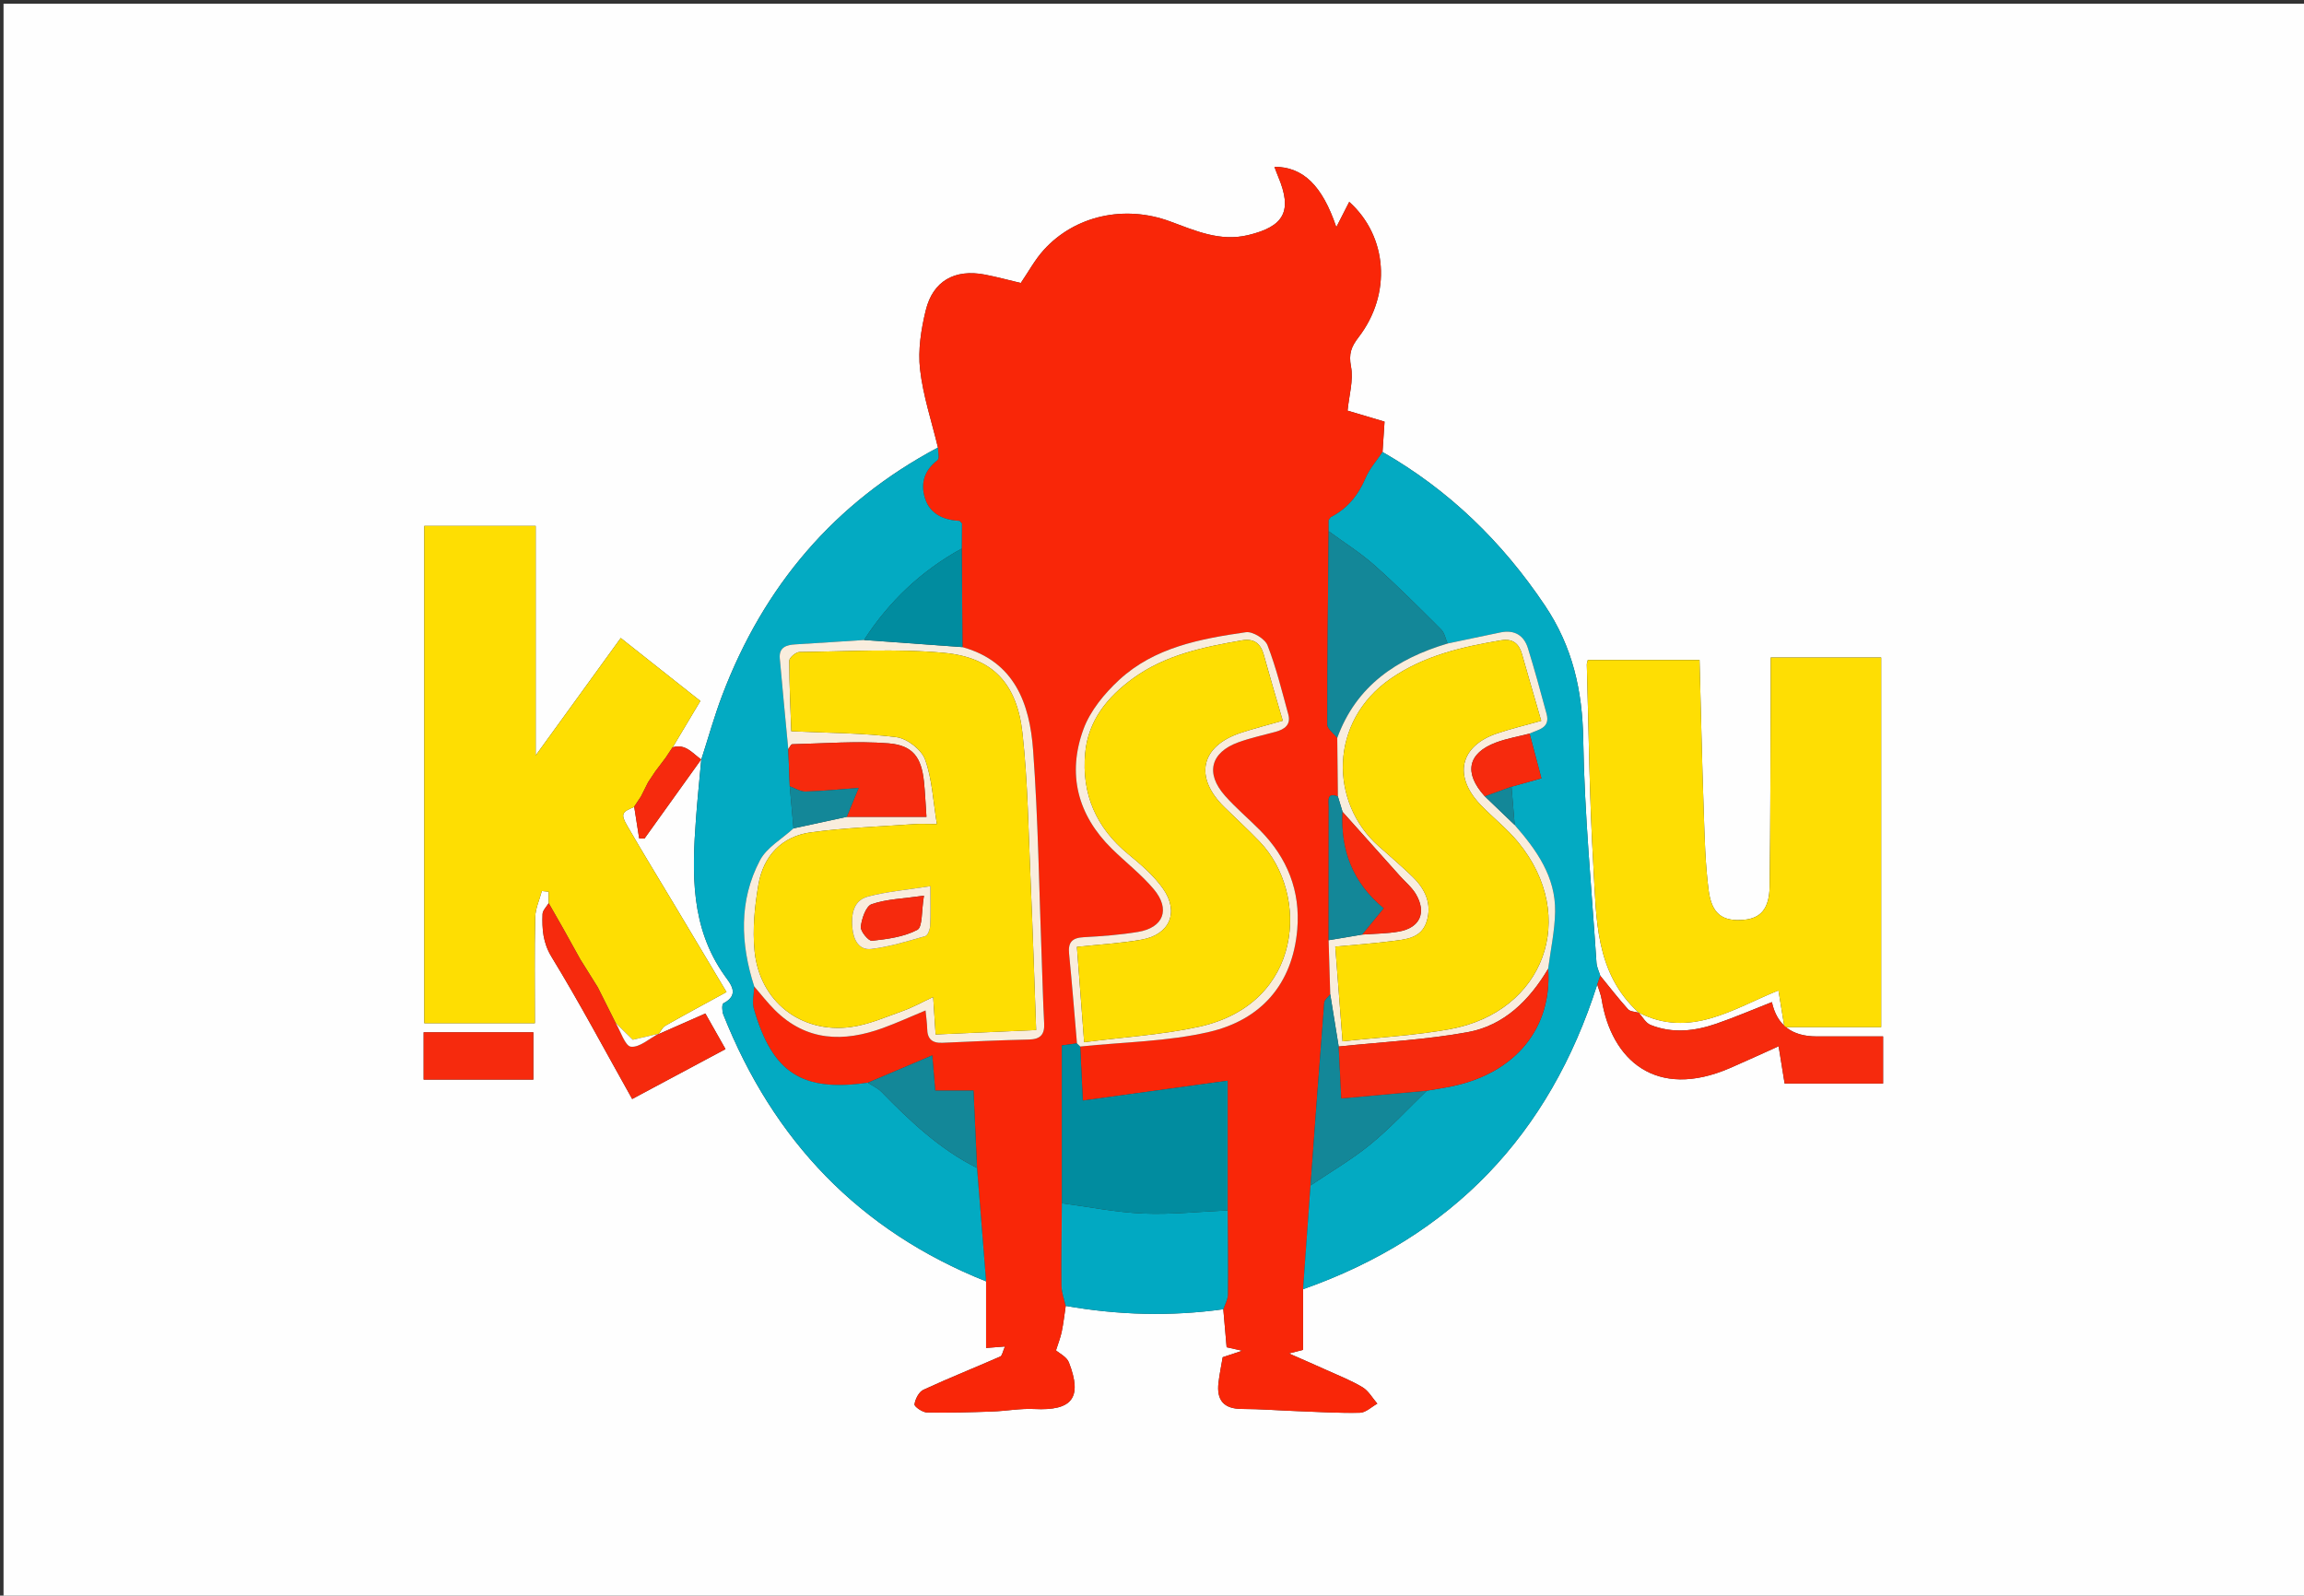
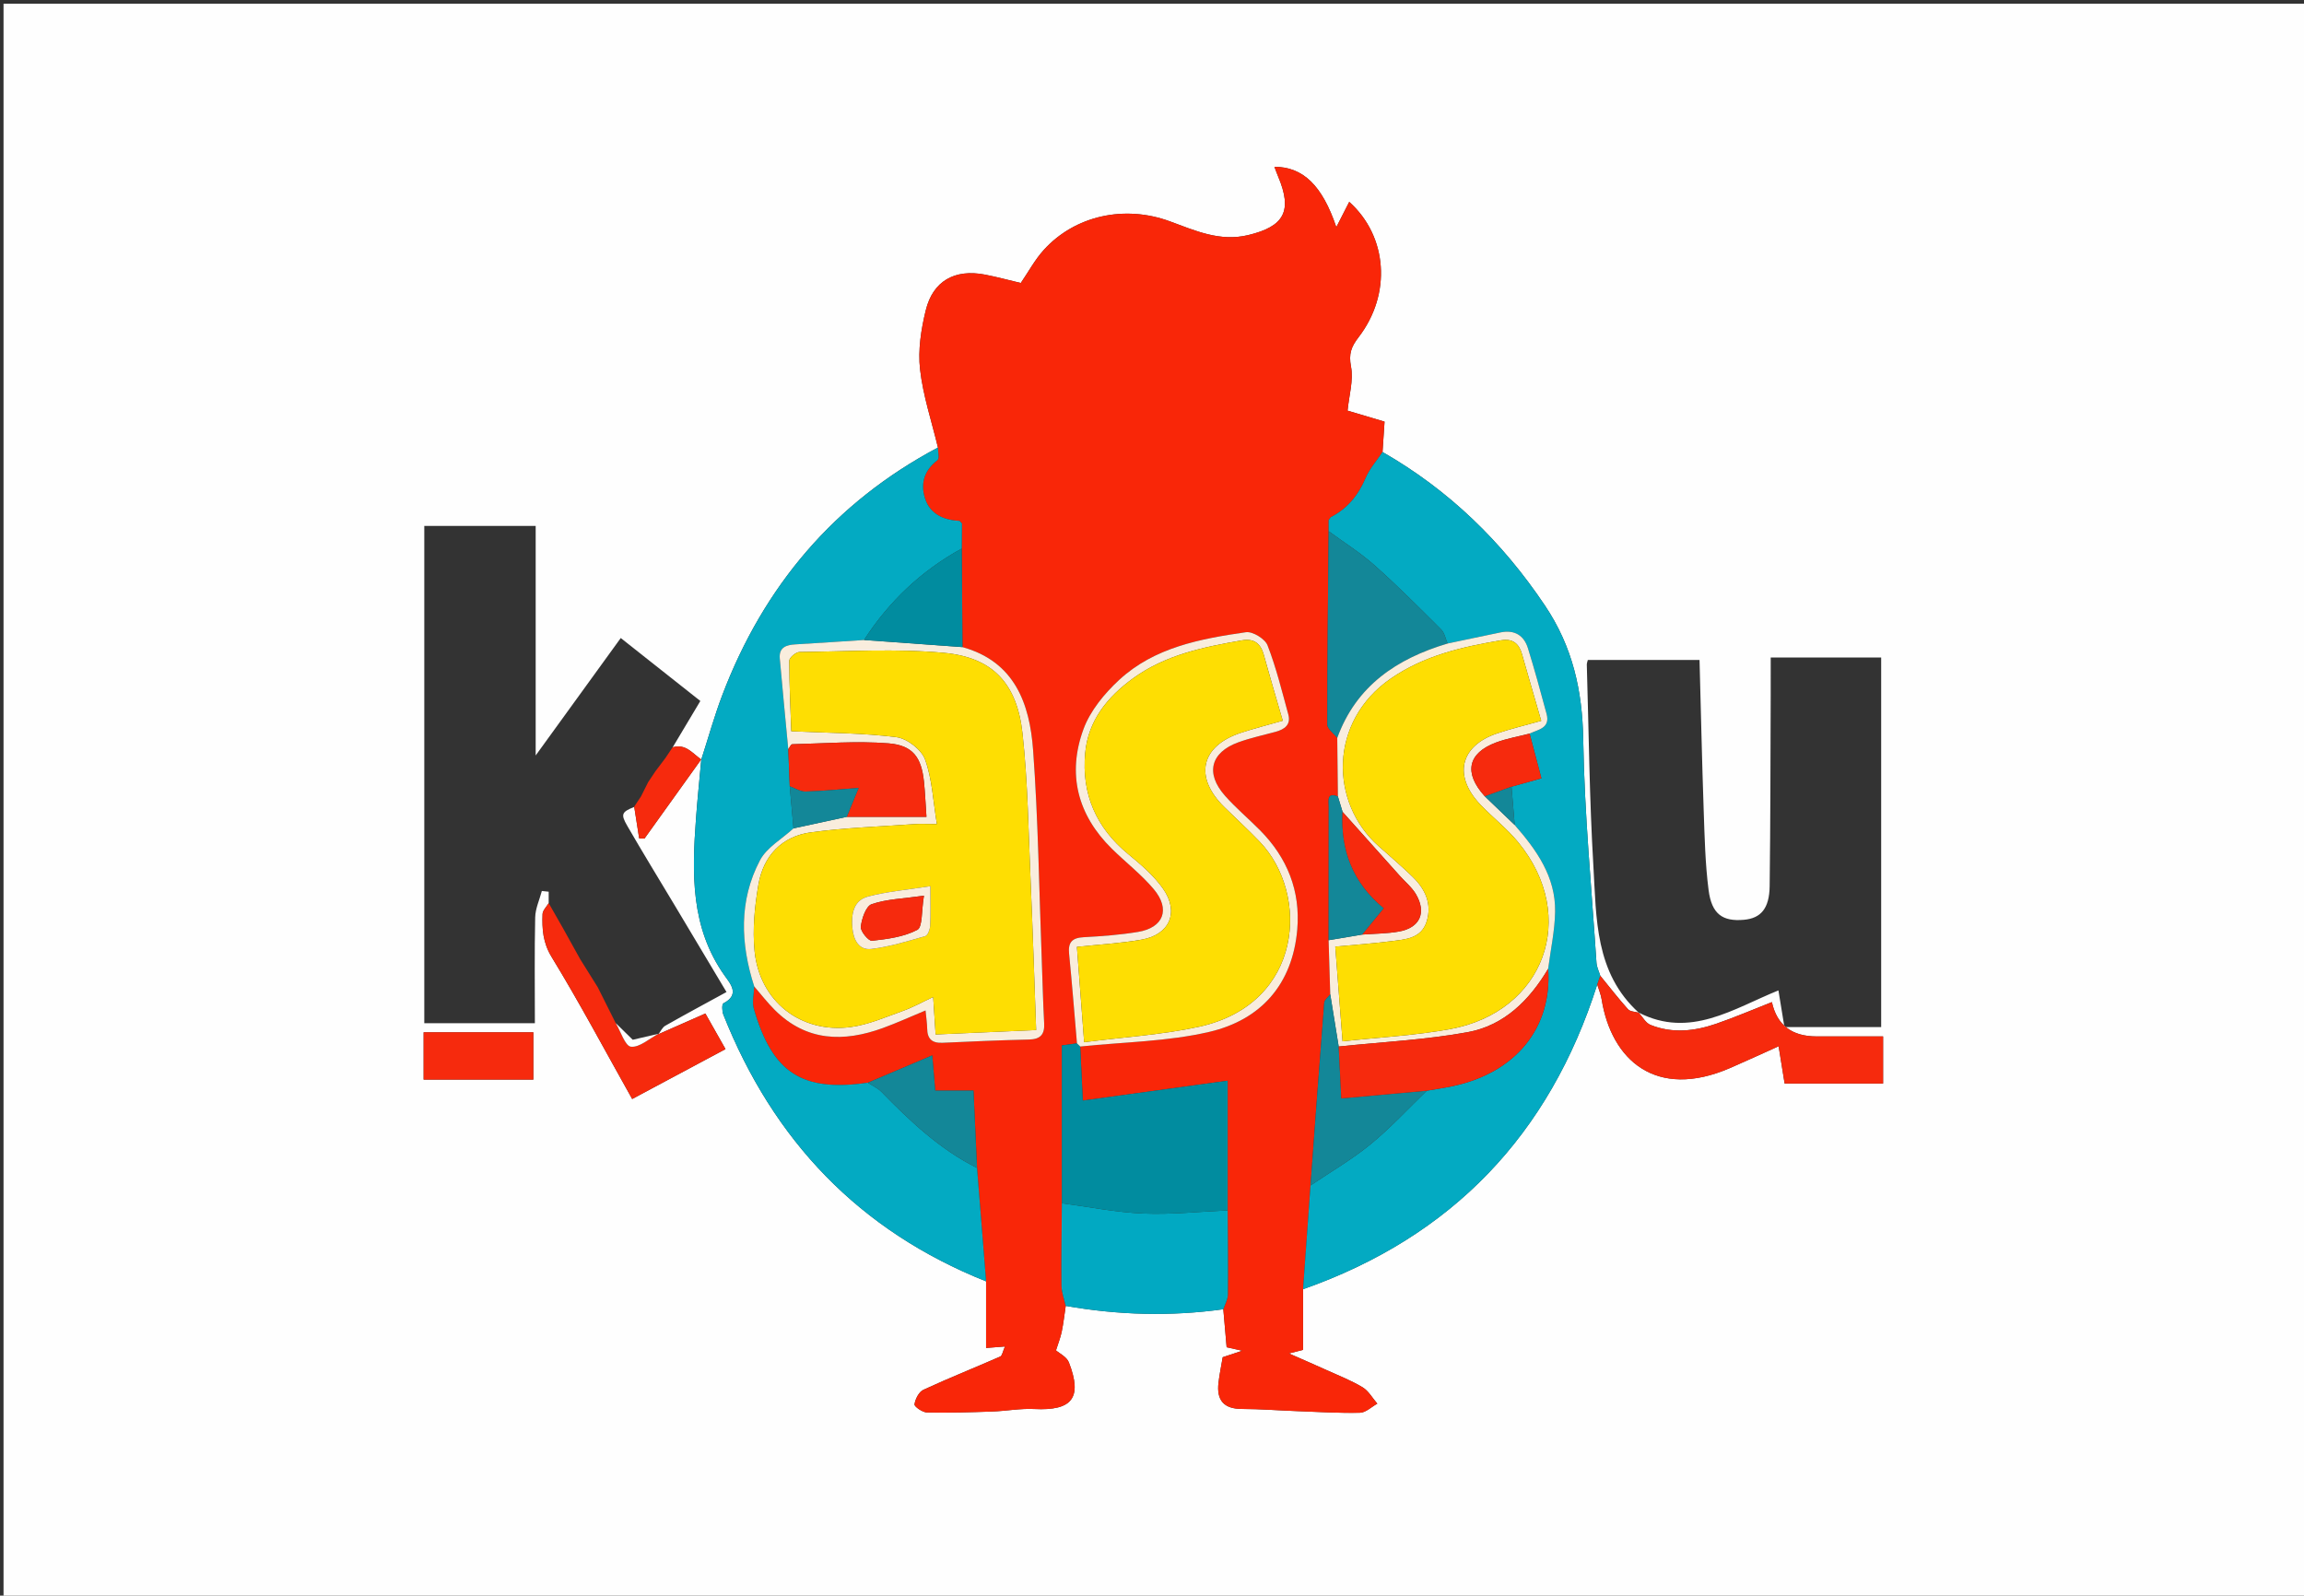
<svg xmlns="http://www.w3.org/2000/svg" id="b" viewBox="0 0 650.881 450.83">
  <rect x="0" y="0" width="650.881" height="450.83" fill="#333333" stroke="none" />
  <defs>
    <style>.d{fill:#f62a0d;}.e{fill:#f92608;}.f{fill:#f9eddd;}.g{fill:#01a9c2;}.h{fill:#03aac2;}.i{fill:#018c9f;}.j{fill:#fede03;}.k{fill:#fede02;}.l{fill:#fefefe;}.m{fill:#138798;}</style>
  </defs>
  <g id="c">
    <g>
      <path class="l" d="M1,1.045H650.881V450.83H1V1.045ZM452.085,275.694c-.372-1.225-.998-2.433-1.08-3.676-1.374-21.017-3.404-42.026-3.746-63.062-.226-13.899-3.004-26.227-10.812-37.869-12.076-18.006-27.094-32.615-45.884-43.378,.187-2.795,.373-5.59,.573-8.578-3.781-1.125-7.225-2.15-10.453-3.111,.431-4.369,1.713-8.603,.974-12.449-.686-3.567,.051-5.579,2.132-8.282,9.402-12.209,8.192-28.544-2.631-38.257-1.162,2.276-2.301,4.506-3.647,7.14-3.991-11.815-9.414-17.024-17.492-17.046,.37,.963,.69,1.872,1.063,2.759,4.094,9.723,1.76,14.09-8.484,16.543-8.012,1.919-14.978-1.273-22.128-3.898-12.803-4.701-26.798-1.623-35.602,8.085-2.521,2.78-4.34,6.195-6.495,9.339-3.441-.812-6.775-1.723-10.159-2.374-8.47-1.628-14.643,1.771-16.685,10.082-1.324,5.391-2.229,11.225-1.617,16.669,.84,7.467,3.295,14.753,5.058,22.117-29.254,15.531-49.229,39.174-60.925,69.965-2.261,5.951-3.966,12.114-5.927,18.179-2.463-1.693-4.424-4.562-8.085-3.447,2.521-4.222,5.043-8.444,7.816-13.089-7.251-5.736-14.634-11.576-22.486-17.787-8.112,11.199-15.754,21.749-24.035,33.182v-64.858h-31.465v140.498h31.239c0-10.331-.13-20.12,.09-29.901,.056-2.496,1.222-4.968,1.877-7.451,.644,.068,1.288,.136,1.933,.205,0,1.074,0,2.149,0,3.223-.607,1.034-1.698,2.05-1.735,3.104-.148,4.206,.083,8.05,2.568,12.12,7.932,12.987,15.083,26.451,22.753,40.118,8.928-4.773,17.58-9.399,26.368-14.097-2.013-3.557-3.865-6.831-5.691-10.057-4.695,2.07-8.98,3.959-13.265,5.848,.642-.815,1.118-1.922,1.953-2.397,5.592-3.178,11.26-6.22,17.284-9.516-4.897-8.198-9.726-16.292-14.565-24.382-4.503-7.529-9.101-15.004-13.485-22.603-1.904-3.301-1.526-3.895,1.988-5.318,.463,2.959,.925,5.917,1.388,8.876,.501,.019,1.003,.038,1.504,.057,5.351-7.467,10.702-14.934,16.053-22.401-.504,5.56-1.084,11.115-1.496,16.682-1.146,15.513-1.59,30.874,8.104,44.477,1.634,2.294,4.374,5.347-.373,7.81-.451,.234-.392,2.218-.015,3.17,14.108,35.583,38.446,61.119,74.227,75.373v18.821c1.678-.131,3.173-.249,5.334-.418-.616,1.37-.765,2.592-1.34,2.845-7.216,3.174-14.55,6.085-21.701,9.394-1.269,.587-2.305,2.619-2.511,4.113-.087,.628,2.248,2.263,3.507,2.291,6.135,.133,12.282-.054,18.419-.267,3.976-.138,7.962-.907,11.91-.709,10.71,.536,13.656-3.144,9.775-13.169-.606-1.566-2.698-2.557-3.645-3.403,.621-1.98,1.273-3.591,1.618-5.265,.496-2.41,.768-4.865,1.136-7.301,14.79,2.607,29.627,3.025,44.517,.948,.302,3.461,.603,6.922,.935,10.733,.928,.208,2.046,.459,4.416,.99-2.728,.906-4.194,1.393-5.525,1.835-.446,2.655-.926,4.928-1.193,7.227-.568,4.894,1.476,7.377,6.618,7.386,5.14,.009,10.278,.416,15.419,.608,5.975,.223,11.956,.603,17.924,.466,1.656-.038,3.275-1.668,4.911-2.568-1.369-1.575-2.464-3.605-4.165-4.626-3.233-1.94-6.8-3.332-10.252-4.898-3.434-1.558-6.898-3.049-10.546-4.657,1.271-.323,2.632-.669,3.983-1.012v-17.137c42.086-14.814,69.623-43.672,83.109-86.094,.421,1.387,1.011,2.746,1.238,4.164,2.732,17.09,15.269,28.528,36.282,19.434,4.515-1.954,8.98-4.024,13.717-6.153,.623,3.854,1.169,7.24,1.701,10.532h27.815v-13.307c-6.526,0-12.65,0-18.775,0q-10.532,0-12.638-9.698c-5.24,2.055-10.425,4.29-15.748,6.123-6.1,2.1-12.395,2.799-18.558,.313-1.367-.552-2.252-2.299-3.359-3.495,14.542,7.477,26.76-1.094,39.515-6.242,.636,3.885,1.189,7.268,1.696,10.363h27.328v-104.414h-31.203c0,3.911,.012,7.04-.002,10.169-.078,18.135-.066,36.271-.297,54.404-.081,6.344-2.488,9.105-7.286,9.526-6.027,.529-9.094-1.605-9.969-8.415-.95-7.399-1.119-14.912-1.377-22.383-.482-13.953-.783-27.912-1.179-42.607h-31.561c-.09,.409-.297,.882-.283,1.349,.562,18.962,.735,37.948,1.856,56.877,.872,14.721,.383,30.168,12.83,41.433-1.035-.306-2.429-.289-3.043-.973-2.735-3.048-5.248-6.296-7.841-9.472Zm-332.406,15.965v13.363h30.993v-13.363h-30.993Z" />
      <path class="e" d="M368.116,364.26v17.137c-1.351,.343-2.712,.689-3.983,1.012,3.648,1.607,7.112,3.099,10.546,4.657,3.452,1.566,7.019,2.957,10.252,4.898,1.701,1.021,2.796,3.051,4.165,4.626-1.636,.9-3.255,2.53-4.911,2.568-5.968,.137-11.95-.244-17.924-.466-5.141-.191-10.279-.599-15.419-.608-5.142-.009-7.186-2.492-6.618-7.386,.267-2.299,.747-4.573,1.193-7.227,1.331-.442,2.797-.929,5.525-1.835-2.37-.531-3.487-.782-4.416-.99-.332-3.811-.634-7.272-.935-10.733,.446-1.37,1.263-2.735,1.278-4.11,.087-7.938-.015-15.877-.054-23.816v-36.647c-13.49,1.849-26.857,3.682-40.921,5.61-.292-6.077-.513-10.674-.733-15.272,12.189-1.281,24.654-1.379,36.497-4.144,14.543-3.395,23.492-13.439,24.82-28.914,.934-10.893-2.82-20.257-10.492-28.018-3.272-3.31-6.87-6.321-9.945-9.799-5.569-6.298-4.056-12.214,3.767-15.068,3.42-1.248,7.019-2.006,10.541-2.971,2.519-.69,4.402-1.98,3.597-4.922-1.796-6.561-3.416-13.209-5.869-19.526-.707-1.821-4.203-3.967-6.093-3.694-12.878,1.858-25.848,4.259-35.817,13.472-4.162,3.846-8.19,8.732-10.097,13.943-4.621,12.627-1.684,24.208,8.037,33.772,3.908,3.844,8.322,7.241,11.826,11.412,4.783,5.694,2.769,10.887-4.456,12.083-5.067,.839-10.228,1.215-15.364,1.493-3.223,.174-4.419,1.42-4.097,4.655,.839,8.436,1.498,16.889,2.228,25.336-1.43,.195-2.86,.391-4.263,.583v44.604c-.054,7.78-.189,15.561-.102,23.34,.021,1.887,.776,3.766,1.194,5.649-.368,2.436-.64,4.892-1.136,7.301-.345,1.674-.996,3.285-1.618,5.265,.946,.846,3.039,1.837,3.645,3.403,3.881,10.025,.935,13.706-9.775,13.169-3.948-.198-7.934,.572-11.91,.709-6.138,.213-12.284,.4-18.419,.267-1.259-.027-3.594-1.662-3.507-2.291,.206-1.494,1.242-3.526,2.511-4.113,7.151-3.309,14.486-6.219,21.701-9.394,.575-.253,.724-1.475,1.34-2.845-2.161,.169-3.656,.286-5.334,.418v-18.821c-.852-10.681-1.704-21.362-2.556-32.043-.33-7.208-.661-14.415-1.001-21.847h-10.803c-.296-3.46-.569-6.665-.851-9.963-6.411,2.721-12.303,5.223-18.196,7.724-18.545,2.678-26.972-2.717-32.211-20.901-.554-1.925,.05-4.183,.116-6.286,1.938,2.233,3.745,4.599,5.838,6.676,8.942,8.874,19.419,9.098,30.506,5.068,3.954-1.437,7.789-3.198,12.053-4.966,.206,2.174,.447,3.636,.462,5.1,.03,2.94,1.384,4.177,4.353,4.036,8.133-.386,16.27-.729,24.409-.919,3.22-.075,4.464-1.414,4.29-4.6-.326-5.973-.453-11.956-.68-17.934-.752-19.765-1-39.568-2.448-59.282-.961-13.079-5.187-24.962-19.952-29.064-.066-9.283-.132-18.567-.197-27.85,.017-2.354,.034-4.708,.05-7.062-.224-.247-.449-.494-.673-.741-4.437-.221-8.253-1.855-9.72-6.23-1.409-4.202-.334-8.037,3.483-10.94,.599-.456,.113-2.338,.129-3.56-1.763-7.363-4.218-14.649-5.058-22.116-.612-5.444,.293-11.278,1.617-16.669,2.042-8.311,8.215-11.711,16.685-10.082,3.384,.651,6.718,1.562,10.159,2.374,2.154-3.143,3.974-6.559,6.495-9.339,8.804-9.708,22.799-12.787,35.602-8.085,7.15,2.625,14.116,5.817,22.128,3.898,10.244-2.453,12.577-6.82,8.484-16.543-.373-.886-.693-1.795-1.063-2.759,8.078,.023,13.5,5.232,17.492,17.046,1.345-2.635,2.484-4.865,3.647-7.14,10.824,9.713,12.033,26.048,2.631,38.257-2.081,2.703-2.818,4.715-2.132,8.282,.739,3.846-.543,8.08-.974,12.449,3.228,.961,6.672,1.985,10.453,3.111-.199,2.988-.386,5.783-.572,8.578-1.618,2.432-3.641,4.692-4.766,7.334-2.077,4.88-5.136,8.66-9.857,11.077-.199,.271-.399,.542-.598,.813-.002,1.05-.005,2.101-.007,3.151-.166,18.206-.391,36.412-.37,54.618,.001,1.265,1.829,2.529,2.807,3.793,.062,5.511,.123,11.023,.185,16.534-3.224-1.215-2.594,1.146-2.597,2.839-.021,12.594-.023,25.188-.031,37.782,.155,5.09,.31,10.181,.464,15.271-.59,.804-1.635,1.573-1.701,2.418-1.358,17.195-2.603,34.399-3.871,51.601-.702,9.774-1.403,19.548-2.105,29.322Z" />
-       <path class="k" d="M179.178,227.988c-3.513,1.423-3.892,2.017-1.988,5.318,4.383,7.599,8.981,15.073,13.485,22.603,4.838,8.089,9.668,16.183,14.565,24.382-6.025,3.295-11.693,6.338-17.284,9.516-.835,.475-1.311,1.582-1.953,2.397,0,0,.04-.129,.04-.129-2.465,.575-4.929,1.149-7.292,1.7-1.551-1.519-3.181-3.116-4.811-4.713l-.016-.023c-1.673-3.34-3.346-6.681-5.018-10.021,0,0,.05,.069,.05,.069-1.672-2.675-3.344-5.35-5.016-8.025l-.016-.023-4.986-8.979s-.012-.017-.012-.017c-1.329-2.327-2.658-4.655-3.987-6.982l.065,.107v-3.223c-.644-.068-1.288-.136-1.933-.205-.656,2.483-1.821,4.954-1.877,7.451-.22,9.781-.09,19.57-.09,29.901h-31.239V148.594h31.465v64.858c8.282-11.433,15.924-21.984,24.035-33.182,7.852,6.211,15.235,12.051,22.486,17.787-2.774,4.644-5.295,8.867-7.816,13.089,0,0,.059-.137,.059-.137-.682,1.025-1.365,2.051-2.047,3.076,0,0,.046-.06,.046-.06-1.023,1.356-2.046,2.712-3.069,4.069,0,0,.07-.088,.07-.089-.684,1.028-1.369,2.055-2.053,3.083,0,0,.053-.079,.053-.079-.673,1.342-1.346,2.684-2.02,4.026,0,0-.014,.021-.014,.021-.663,.996-1.327,1.991-1.99,2.987,0,0,.108-.054,.108-.054Z" />
-       <path class="j" d="M462.968,286.14c-12.447-11.266-11.958-26.713-12.83-41.434-1.121-18.93-1.294-37.915-1.856-56.877-.014-.467,.193-.941,.283-1.349h31.561c.396,14.695,.697,28.654,1.179,42.607,.258,7.472,.427,14.984,1.377,22.383,.875,6.81,3.942,8.944,9.969,8.415,4.797-.421,7.205-3.182,7.286-9.526,.232-18.133,.219-36.269,.297-54.404,.014-3.129,.002-6.258,.002-10.169h31.203v104.414h-27.328c-.506-3.094-1.06-6.478-1.696-10.363-12.755,5.148-24.973,13.719-39.515,6.242,0,0,.068,.062,.068,.062Z" />
      <path class="h" d="M276.014,329.99c.852,10.681,1.704,21.362,2.556,32.043-35.781-14.253-60.119-39.79-74.227-75.373-.377-.952-.436-2.936,.015-3.17,4.747-2.464,2.008-5.517,.373-7.81-9.694-13.604-9.25-28.965-8.104-44.477,.411-5.567,.992-11.122,1.496-16.682,0,0-.004,.071-.004,.071,1.961-6.065,3.667-12.228,5.927-18.179,11.695-30.79,31.671-54.433,60.925-69.965-.016,1.222,.47,3.104-.129,3.56-3.817,2.903-4.893,6.739-3.483,10.94,1.467,4.374,5.283,6.009,9.719,6.23,.224,.247,.449,.494,.674,.741-.017,2.354-.034,4.708-.05,7.062-11.409,6.259-20.562,14.927-27.613,25.842-6.457,.416-12.913,.86-19.372,1.234-2.613,.151-4.711,.825-4.428,4.007,.76,8.54,1.593,17.074,2.398,25.611,.139,3.495,.278,6.989,.417,10.484,.353,3.964,.706,7.927,1.059,11.891-3.23,2.978-7.56,5.377-9.484,9.041-6,11.423-5.489,23.544-1.61,35.627-.067,2.103-.671,4.362-.116,6.286,5.239,18.184,13.666,23.578,32.208,20.901,1.296,.853,2.801,1.505,3.861,2.591,8.101,8.302,16.476,16.236,26.994,21.494Z" />
      <path class="h" d="M368.116,364.26c.702-9.774,1.403-19.548,2.105-29.321,5.686-3.849,11.683-7.32,16.975-11.652,5.639-4.616,10.612-10.047,15.875-15.122,2.443-.426,4.902-.775,7.326-1.291,17.81-3.787,28.108-16.479,26.962-33.179,.691-5.368,1.876-10.728,1.966-16.106,.165-9.87-5.238-17.434-11.42-24.5-.301-3.604-.602-7.209-.903-10.813,2.657-.745,5.315-1.489,8.448-2.368-1.172-4.442-2.254-8.54-3.336-12.638,2.42-1.159,5.892-1.508,4.798-5.577-1.67-6.209-3.361-12.417-5.268-18.556-1.136-3.659-3.837-5.256-7.698-4.469-5.005,1.019-9.998,2.096-14.996,3.147-.591-1.339-.86-3.001-1.826-3.965-6.158-6.144-12.299-12.324-18.791-18.104-4.017-3.576-8.644-6.467-12.997-9.665,.002-1.05,.005-2.101,.007-3.15,.199-.271,.399-.542,.598-.814,4.721-2.417,7.78-6.196,9.857-11.077,1.125-2.642,3.148-4.902,4.766-7.334,18.79,10.763,33.808,25.372,45.884,43.378,7.808,11.642,10.586,23.97,10.812,37.869,.342,21.036,2.372,42.045,3.746,63.062,.081,1.244,.707,2.452,1.08,3.676-.287,.824-.573,1.648-.86,2.473-13.486,42.422-41.024,71.28-83.109,86.094Z" />
      <path class="g" d="M346.814,341.986c.038,7.939,.141,15.879,.054,23.816-.015,1.374-.832,2.74-1.278,4.11-14.89,2.076-29.727,1.659-44.517-.948-.418-1.883-1.172-3.762-1.194-5.649-.087-7.779,.048-15.56,.102-23.34,7.674,1.015,15.325,2.57,23.029,2.894,7.909,.332,15.868-.539,23.805-.883Z" />
      <path class="d" d="M451.225,278.166c.287-.824,.573-1.648,.86-2.473,2.593,3.176,5.105,6.424,7.841,9.472,.614,.684,2.008,.667,3.043,.974,0,0-.068-.062-.068-.062,1.107,1.197,1.992,2.944,3.359,3.496,6.163,2.487,12.458,1.788,18.558-.313,5.324-1.833,10.509-4.068,15.748-6.123q2.106,9.698,12.638,9.698c6.125,0,12.25,0,18.775,0v13.307h-27.815c-.532-3.292-1.079-6.678-1.701-10.532-4.737,2.129-9.202,4.199-13.717,6.153-21.013,9.094-33.551-2.344-36.282-19.434-.227-1.418-.817-2.777-1.238-4.164Z" />
      <path class="d" d="M186.002,292.203c4.285-1.889,8.57-3.778,13.265-5.848,1.826,3.226,3.678,6.5,5.691,10.057-8.788,4.698-17.44,9.324-26.368,14.097-7.67-13.668-14.821-27.132-22.753-40.118-2.485-4.069-2.715-7.914-2.568-12.12,.037-1.054,1.128-2.07,1.735-3.104,0,0-.065-.107-.065-.108,1.329,2.327,2.658,4.655,3.987,6.982,0,0,.012,.017,.012,.017,1.662,2.993,3.324,5.986,4.986,8.979,0,0,.016,.023,.016,.023,1.672,2.675,3.344,5.35,5.016,8.025,0,0-.05-.069-.05-.069,1.673,3.341,3.345,6.681,5.018,10.021,0,0,.016,.023,.016,.023,1.422,2.365,2.657,6.502,4.31,6.676,2.441,.258,5.18-2.303,7.792-3.663,0,0-.04,.129-.04,.129Z" />
      <path class="d" d="M119.679,291.659h30.993v13.363h-30.993v-13.363Z" />
      <path class="d" d="M198.119,214.592s.004-.071,.004-.071c-5.351,7.467-10.702,14.934-16.053,22.401-.501-.019-1.003-.038-1.504-.057-.463-2.959-.925-5.917-1.388-8.876,0,0-.108,.054-.108,.054,.663-.996,1.327-1.992,1.99-2.987,0,0,.014-.021,.014-.021,.673-1.342,1.347-2.684,2.02-4.027,0,0-.053,.079-.053,.079,.684-1.028,1.369-2.055,2.053-3.083,0,0-.07,.088-.07,.088,1.023-1.356,2.046-2.712,3.068-4.069,0,0-.046,.06-.046,.06,.682-1.025,1.365-2.051,2.047-3.076,0,0-.059,.138-.059,.137,3.66-1.116,5.621,1.753,8.084,3.447Z" />
      <path class="i" d="M346.814,341.986c-7.937,.344-15.896,1.215-23.805,.883-7.703-.324-15.354-1.879-23.029-2.894,0-14.766,0-29.531,0-44.604,1.403-.192,2.833-.387,4.263-.583,.305,.296,.611,.592,.916,.888,.221,4.598,.441,9.195,.733,15.272,14.063-1.928,27.431-3.761,40.921-5.61v36.647Z" />
      <path class="f" d="M222.686,211.675c-.804-8.537-1.638-17.07-2.398-25.611-.283-3.182,1.815-3.856,4.428-4.007,6.46-.374,12.915-.818,19.372-1.234,9.27,.669,18.54,1.339,27.811,2.008,14.765,4.102,18.991,15.985,19.952,29.064,1.448,19.714,1.696,39.517,2.448,59.282,.227,5.978,.354,11.961,.68,17.934,.174,3.186-1.07,4.524-4.29,4.6-8.139,.191-16.276,.533-24.409,.919-2.969,.141-4.322-1.096-4.353-4.036-.015-1.464-.256-2.926-.462-5.1-4.263,1.768-8.099,3.529-12.053,4.966-11.087,4.03-21.564,3.806-30.506-5.068-2.093-2.077-3.9-4.443-5.838-6.676-3.879-12.082-4.389-24.204,1.61-35.627,1.924-3.663,6.254-6.063,9.482-9.04,5.017-1.087,10.036-2.174,15.055-3.262h22.512c-.277-4.006-.396-6.957-.702-9.888-.715-6.848-3.073-10.32-10.022-10.875-9.005-.719-18.129,.041-27.2,.253-.383,.009-.746,.911-1.118,1.397Zm70.022,79.354c-.528-14.429-.955-28.226-1.561-42.015-.613-13.944-.773-27.948-2.291-41.799-1.546-14.106-8.398-21.485-22.181-22.759-13.5-1.248-27.202-.375-40.813-.237-1.015,.01-2.883,1.589-2.883,2.438,.007,7.067,.359,14.134,.563,19.946,10.639,.5,20.252,.473,29.708,1.677,3.011,.383,7.061,3.51,8.083,6.313,2.023,5.547,2.268,11.743,3.341,18.239-3.101,0-4.733-.1-6.35,.016-9.751,.7-19.558,1.005-29.228,2.319-8.24,1.119-13.445,6.653-14.837,14.764-1.056,6.152-1.7,12.596-1.092,18.769,1.4,14.215,13.053,23.344,27.151,21.482,4.998-.66,9.829-2.803,14.647-4.517,2.849-1.014,5.525-2.514,8.66-3.973,.256,3.917,.459,7.017,.692,10.583,9.613-.421,18.855-.826,28.389-1.244Z" />
      <path class="m" d="M375.336,150.083c4.353,3.198,8.98,6.089,12.997,9.665,6.492,5.78,12.634,11.96,18.791,18.104,.966,.964,1.235,2.626,1.827,3.964-14.347,4.271-25.803,11.922-31.179,26.678-.978-1.264-2.805-2.528-2.807-3.793-.021-18.206,.204-36.412,.37-54.618Z" />
      <path class="f" d="M305.16,295.677c-.305-.296-.611-.592-.916-.888-.73-8.446-1.389-16.9-2.228-25.336-.322-3.235,.874-4.481,4.097-4.655,5.136-.278,10.297-.654,15.364-1.493,7.225-1.196,9.239-6.39,4.456-12.083-3.504-4.171-7.919-7.568-11.826-11.412-9.722-9.564-12.658-21.145-8.037-33.772,1.907-5.211,5.935-10.097,10.097-13.943,9.969-9.212,22.939-11.614,35.817-13.472,1.89-.273,5.385,1.873,6.093,3.694,2.454,6.317,4.073,12.965,5.869,19.526,.805,2.941-1.078,4.232-3.597,4.922-3.522,.964-7.121,1.723-10.541,2.971-7.823,2.854-9.336,8.77-3.767,15.068,3.075,3.478,6.673,6.489,9.945,9.799,7.673,7.761,11.427,17.126,10.492,28.018-1.327,15.475-10.277,25.519-24.82,28.914-11.843,2.765-24.308,2.863-36.497,4.144Zm1.111-1.216c11.266-1.465,22.09-2.076,32.541-4.383,29.464-6.503,31.172-37.528,17.059-52.262-3.214-3.356-6.647-6.502-9.97-9.755-8.699-8.517-6.729-17.316,4.771-21.059,3.733-1.215,7.545-2.184,11.706-3.376-1.878-6.497-3.68-12.52-5.347-18.58-.897-3.261-2.751-4.721-6.19-4.122-10.833,1.886-21.57,4.064-30.725,10.707-7.26,5.269-12.713,11.931-13.552,21.151-1.051,11.534,3.083,21.07,12.143,28.521,3.568,2.934,7.219,6.051,9.848,9.78,4.651,6.598,1.894,12.994-6.008,14.396-6.014,1.067-12.161,1.384-18.315,2.042,.638,8.421,1.276,16.843,2.041,26.94Z" />
      <path class="f" d="M377.772,208.494c5.376-14.756,16.832-22.407,31.179-26.678,4.997-1.052,9.99-2.128,14.995-3.147,3.861-.786,6.562,.811,7.698,4.469,1.906,6.139,3.598,12.347,5.268,18.556,1.094,4.068-2.379,4.418-4.798,5.577-3.162,.819-6.421,1.373-9.466,2.507-8.068,3.006-9.179,8.635-3.187,15.215,2.814,2.699,5.629,5.398,8.443,8.097,6.183,7.066,11.586,14.631,11.421,24.501-.09,5.378-1.275,10.738-1.964,16.108-5.276,8.903-12.461,16.049-22.721,17.924-12,2.192-24.293,2.775-36.459,4.056-.795-4.919-1.591-9.839-2.386-14.758-.155-5.09-.31-10.181-.464-15.273,3.172-.535,6.344-1.067,9.516-1.599,3.456-.264,6.961-.248,10.356-.853,5.922-1.056,7.859-5.318,4.807-10.54-1.143-1.955-3.024-3.478-4.565-5.201-5.391-6.026-10.782-12.052-16.172-18.078-.438-1.448-.875-2.897-1.313-4.345-.062-5.511-.123-11.023-.185-16.534Zm57.624-4.837c-1.955-6.768-3.72-12.805-5.437-18.855-.855-3.013-2.644-4.437-5.875-3.896-11.018,1.845-21.762,4.291-31.211,10.825-17.52,12.116-17.262,35.014-3.472,47.288,3.23,2.875,6.528,5.68,9.632,8.686,3.553,3.44,5.558,7.63,4.017,12.613-1.526,4.934-6.131,5.101-10.208,5.626-5.188,.667-10.416,1.019-15.626,1.507,.671,8.731,1.318,17.144,2.057,26.761,10.428-1.144,20.54-1.639,30.409-3.455,26.642-4.902,36.38-31.758,19.282-52.704-3.131-3.836-7.118-6.961-10.584-10.537-7.93-8.184-6.012-16.747,4.576-20.313,3.891-1.311,7.902-2.264,12.439-3.544Z" />
      <path class="m" d="M375.793,280.92c.795,4.919,1.591,9.839,2.386,14.758,.229,4.58,.458,9.161,.733,14.667,8.446-.762,16.302-1.47,24.159-2.179-5.264,5.075-10.236,10.506-15.875,15.122-5.292,4.332-11.289,7.803-16.975,11.652,1.268-17.203,2.514-34.407,3.871-51.602,.067-.846,1.112-1.614,1.701-2.418Z" />
      <path class="i" d="M271.899,182.831c-9.27-.669-18.541-1.339-27.811-2.008,7.052-10.915,16.205-19.583,27.613-25.842,.066,9.283,.132,18.567,.197,27.85Z" />
      <path class="m" d="M276.014,329.99c-10.517-5.259-18.893-13.193-26.994-21.494-1.06-1.086-2.565-1.738-3.861-2.591,5.896-2.502,11.788-5.003,18.199-7.725,.282,3.298,.555,6.503,.851,9.963h10.803c.341,7.432,.671,14.64,1.001,21.847Z" />
      <path class="m" d="M377.957,225.028c.438,1.448,.875,2.897,1.313,4.345-.558,10.732,2.761,19.902,11.655,27.255-2.175,2.653-4.128,5.036-6.08,7.418-3.172,.532-6.344,1.065-9.516,1.599,.008-12.592,.01-25.185,.031-37.779,.003-1.692-.626-4.054,2.597-2.839Z" />
      <path class="m" d="M375.941,146.119c-.199,.272-.399,.543-.598,.814,.199-.272,.399-.543,.598-.814Z" />
      <path class="i" d="M271.752,147.919c-.225-.247-.45-.494-.674-.741,.225,.247,.45,.494,.674,.741Z" />
      <path class="l" d="M186.042,292.073c-2.612,1.36-5.351,3.921-7.792,3.663-1.653-.175-2.888-4.312-4.31-6.676,1.63,1.597,3.26,3.194,4.811,4.713,2.362-.551,4.827-1.125,7.292-1.7Z" />
      <path class="l" d="M173.924,289.037c-1.673-3.34-3.345-6.681-5.018-10.021,1.673,3.34,3.345,6.681,5.018,10.021Z" />
      <path class="l" d="M163.924,271.038c-1.662-2.993-3.324-5.986-4.986-8.979,1.662,2.993,3.324,5.986,4.986,8.979Z" />
      <path class="l" d="M168.956,279.085c-1.672-2.675-3.344-5.35-5.016-8.025,1.672,2.675,3.344,5.35,5.016,8.025Z" />
      <path class="l" d="M158.926,262.042c-1.329-2.327-2.658-4.655-3.987-6.982,1.329,2.328,2.658,4.655,3.987,6.982Z" />
      <path class="l" d="M188.093,214.024c-1.023,1.356-2.046,2.712-3.068,4.069,1.023-1.356,2.046-2.712,3.068-4.069Z" />
      <path class="l" d="M183.094,221.007c-.673,1.342-1.347,2.685-2.02,4.027,.673-1.343,1.347-2.685,2.02-4.027Z" />
      <path class="l" d="M181.061,225.055c-.664,.996-1.327,1.992-1.99,2.987,.664-.996,1.327-1.992,1.99-2.987Z" />
      <path class="l" d="M185.094,218.004c-.684,1.028-1.369,2.055-2.053,3.083,.684-1.027,1.369-2.055,2.053-3.083Z" />
      <path class="l" d="M190.094,211.008c-.682,1.025-1.365,2.051-2.047,3.076,.682-1.025,1.365-2.051,2.047-3.076Z" />
      <path class="d" d="M222.686,211.675c.372-.486,.735-1.388,1.118-1.397,9.071-.212,18.195-.971,27.2-.253,6.949,.555,9.307,4.026,10.022,10.875,.306,2.931,.424,5.882,.702,9.888h-22.512c1.037-2.524,2.074-5.047,3.355-8.166-5.235,.386-10.116,.889-15.007,1.019-1.473,.039-2.973-.96-4.461-1.483-.139-3.495-.278-6.989-.417-10.484Z" />
      <path class="m" d="M223.103,222.159c1.488,.523,2.988,1.523,4.461,1.483,4.891-.13,9.772-.633,15.007-1.019-1.281,3.118-2.318,5.642-3.355,8.166-5.019,1.087-10.038,2.175-15.055,3.262-.351-3.964-.704-7.928-1.057-11.891Z" />
      <path class="d" d="M403.071,308.166c-7.856,.709-15.712,1.417-24.159,2.179-.275-5.506-.504-10.086-.733-14.667,12.166-1.281,24.46-1.864,36.459-4.056,10.26-1.875,17.446-9.02,22.722-17.924,1.144,16.699-9.154,29.391-26.964,33.177-2.424,.515-4.883,.865-7.326,1.291Z" />
      <path class="d" d="M419.461,224.993c-5.992-6.579-4.881-12.209,3.187-15.215,3.044-1.134,6.304-1.689,9.466-2.507,1.082,4.098,2.163,8.196,3.336,12.638-3.133,.878-5.791,1.623-8.447,2.367-2.513,.905-5.027,1.811-7.541,2.717Z" />
      <path class="m" d="M419.461,224.993c2.514-.906,5.028-1.811,7.541-2.717,.301,3.605,.602,7.21,.902,10.814-2.815-2.699-5.629-5.398-8.444-8.097Z" />
      <path class="k" d="M292.708,291.029c-9.534,.418-18.776,.822-28.389,1.244-.233-3.566-.436-6.666-.692-10.583-3.135,1.459-5.811,2.959-8.66,3.973-4.819,1.715-9.65,3.857-14.647,4.517-14.098,1.862-25.752-7.267-27.151-21.482-.608-6.173,.036-12.617,1.092-18.769,1.392-8.111,6.597-13.645,14.837-14.764,9.67-1.313,19.477-1.618,29.228-2.319,1.617-.116,3.249-.016,6.35-.016-1.074-6.496-1.318-12.692-3.341-18.239-1.022-2.802-5.072-5.929-8.083-6.313-9.456-1.204-19.069-1.176-29.708-1.677-.204-5.812-.556-12.879-.563-19.946,0-.848,1.868-2.428,2.883-2.438,13.611-.137,27.313-1.011,40.813,.237,13.783,1.275,20.635,8.653,22.181,22.759,1.518,13.851,1.678,27.856,2.291,41.799,.606,13.789,1.032,27.587,1.561,42.015Zm-29.878-40.649c-6.639,1.05-12.241,1.511-17.593,2.919-4.22,1.11-4.786,5.081-4.438,8.921,.295,3.254,1.817,6.329,5.365,5.899,5.15-.624,10.2-2.196,15.22-3.622,.696-.198,1.326-1.85,1.38-2.861,.174-3.265,.065-6.545,.065-11.255Z" />
      <path class="k" d="M306.272,294.462c-.765-10.097-1.403-18.519-2.041-26.94,6.155-.658,12.302-.975,18.315-2.042,7.902-1.402,10.659-7.799,6.008-14.396-2.628-3.728-6.28-6.846-9.848-9.78-9.059-7.451-13.194-16.986-12.143-28.521,.84-9.22,6.292-15.882,13.552-21.151,9.155-6.643,19.891-8.821,30.725-10.707,3.44-.599,5.293,.861,6.19,4.122,1.667,6.06,3.469,12.082,5.347,18.58-4.16,1.192-7.973,2.16-11.706,3.376-11.5,3.744-13.47,12.542-4.771,21.059,3.322,3.253,6.755,6.399,9.97,9.755,14.113,14.734,12.405,45.759-17.059,52.262-10.45,2.307-21.275,2.918-32.541,4.383Z" />
      <path class="k" d="M435.396,203.657c-4.537,1.28-8.548,2.233-12.439,3.544-10.589,3.567-12.507,12.13-4.576,20.313,3.465,3.576,7.453,6.701,10.584,10.537,17.098,20.946,7.36,47.802-19.282,52.704-9.869,1.816-19.981,2.311-30.409,3.455-.739-9.617-1.386-18.029-2.057-26.761,5.21-.488,10.438-.84,15.626-1.507,4.077-.524,8.682-.691,10.208-5.626,1.541-4.983-.464-9.173-4.017-12.613-3.104-3.005-6.403-5.811-9.632-8.686-13.79-12.274-14.047-35.172,3.472-47.288,9.449-6.534,20.193-8.981,31.211-10.825,3.232-.541,5.02,.882,5.875,3.896,1.717,6.051,3.482,12.088,5.437,18.855Z" />
      <path class="d" d="M384.845,264.047c1.953-2.383,3.906-4.765,6.08-7.418-8.894-7.353-12.213-16.523-11.655-27.255,5.391,6.027,10.781,12.053,16.172,18.079,1.542,1.723,3.423,3.246,4.565,5.201,3.052,5.222,1.114,9.484-4.807,10.54-3.395,.605-6.9,.59-10.356,.853Z" />
      <path class="f" d="M262.83,250.38c0,4.71,.109,7.99-.065,11.255-.054,1.011-.684,2.663-1.38,2.861-5.02,1.426-10.07,2.998-15.22,3.622-3.549,.43-5.07-2.645-5.365-5.899-.348-3.84,.218-7.811,4.438-8.921,5.352-1.408,10.953-1.868,17.593-2.919Zm-1.809,2.689c-5.855,.836-10.536,.942-14.758,2.388-1.639,.561-2.815,4.082-3.087,6.386-.148,1.252,2.186,4.071,3.153,3.964,4.376-.486,9.019-1.089,12.808-3.087,1.534-.809,1.135-5.284,1.883-9.651Z" />
      <path class="d" d="M261.021,253.069c-.748,4.367-.349,8.842-1.883,9.651-3.789,1.998-8.433,2.601-12.808,3.087-.968,.108-3.301-2.711-3.153-3.964,.272-2.304,1.448-5.825,3.087-6.386,4.222-1.446,8.902-1.553,14.758-2.388Z" />
    </g>
  </g>
</svg>